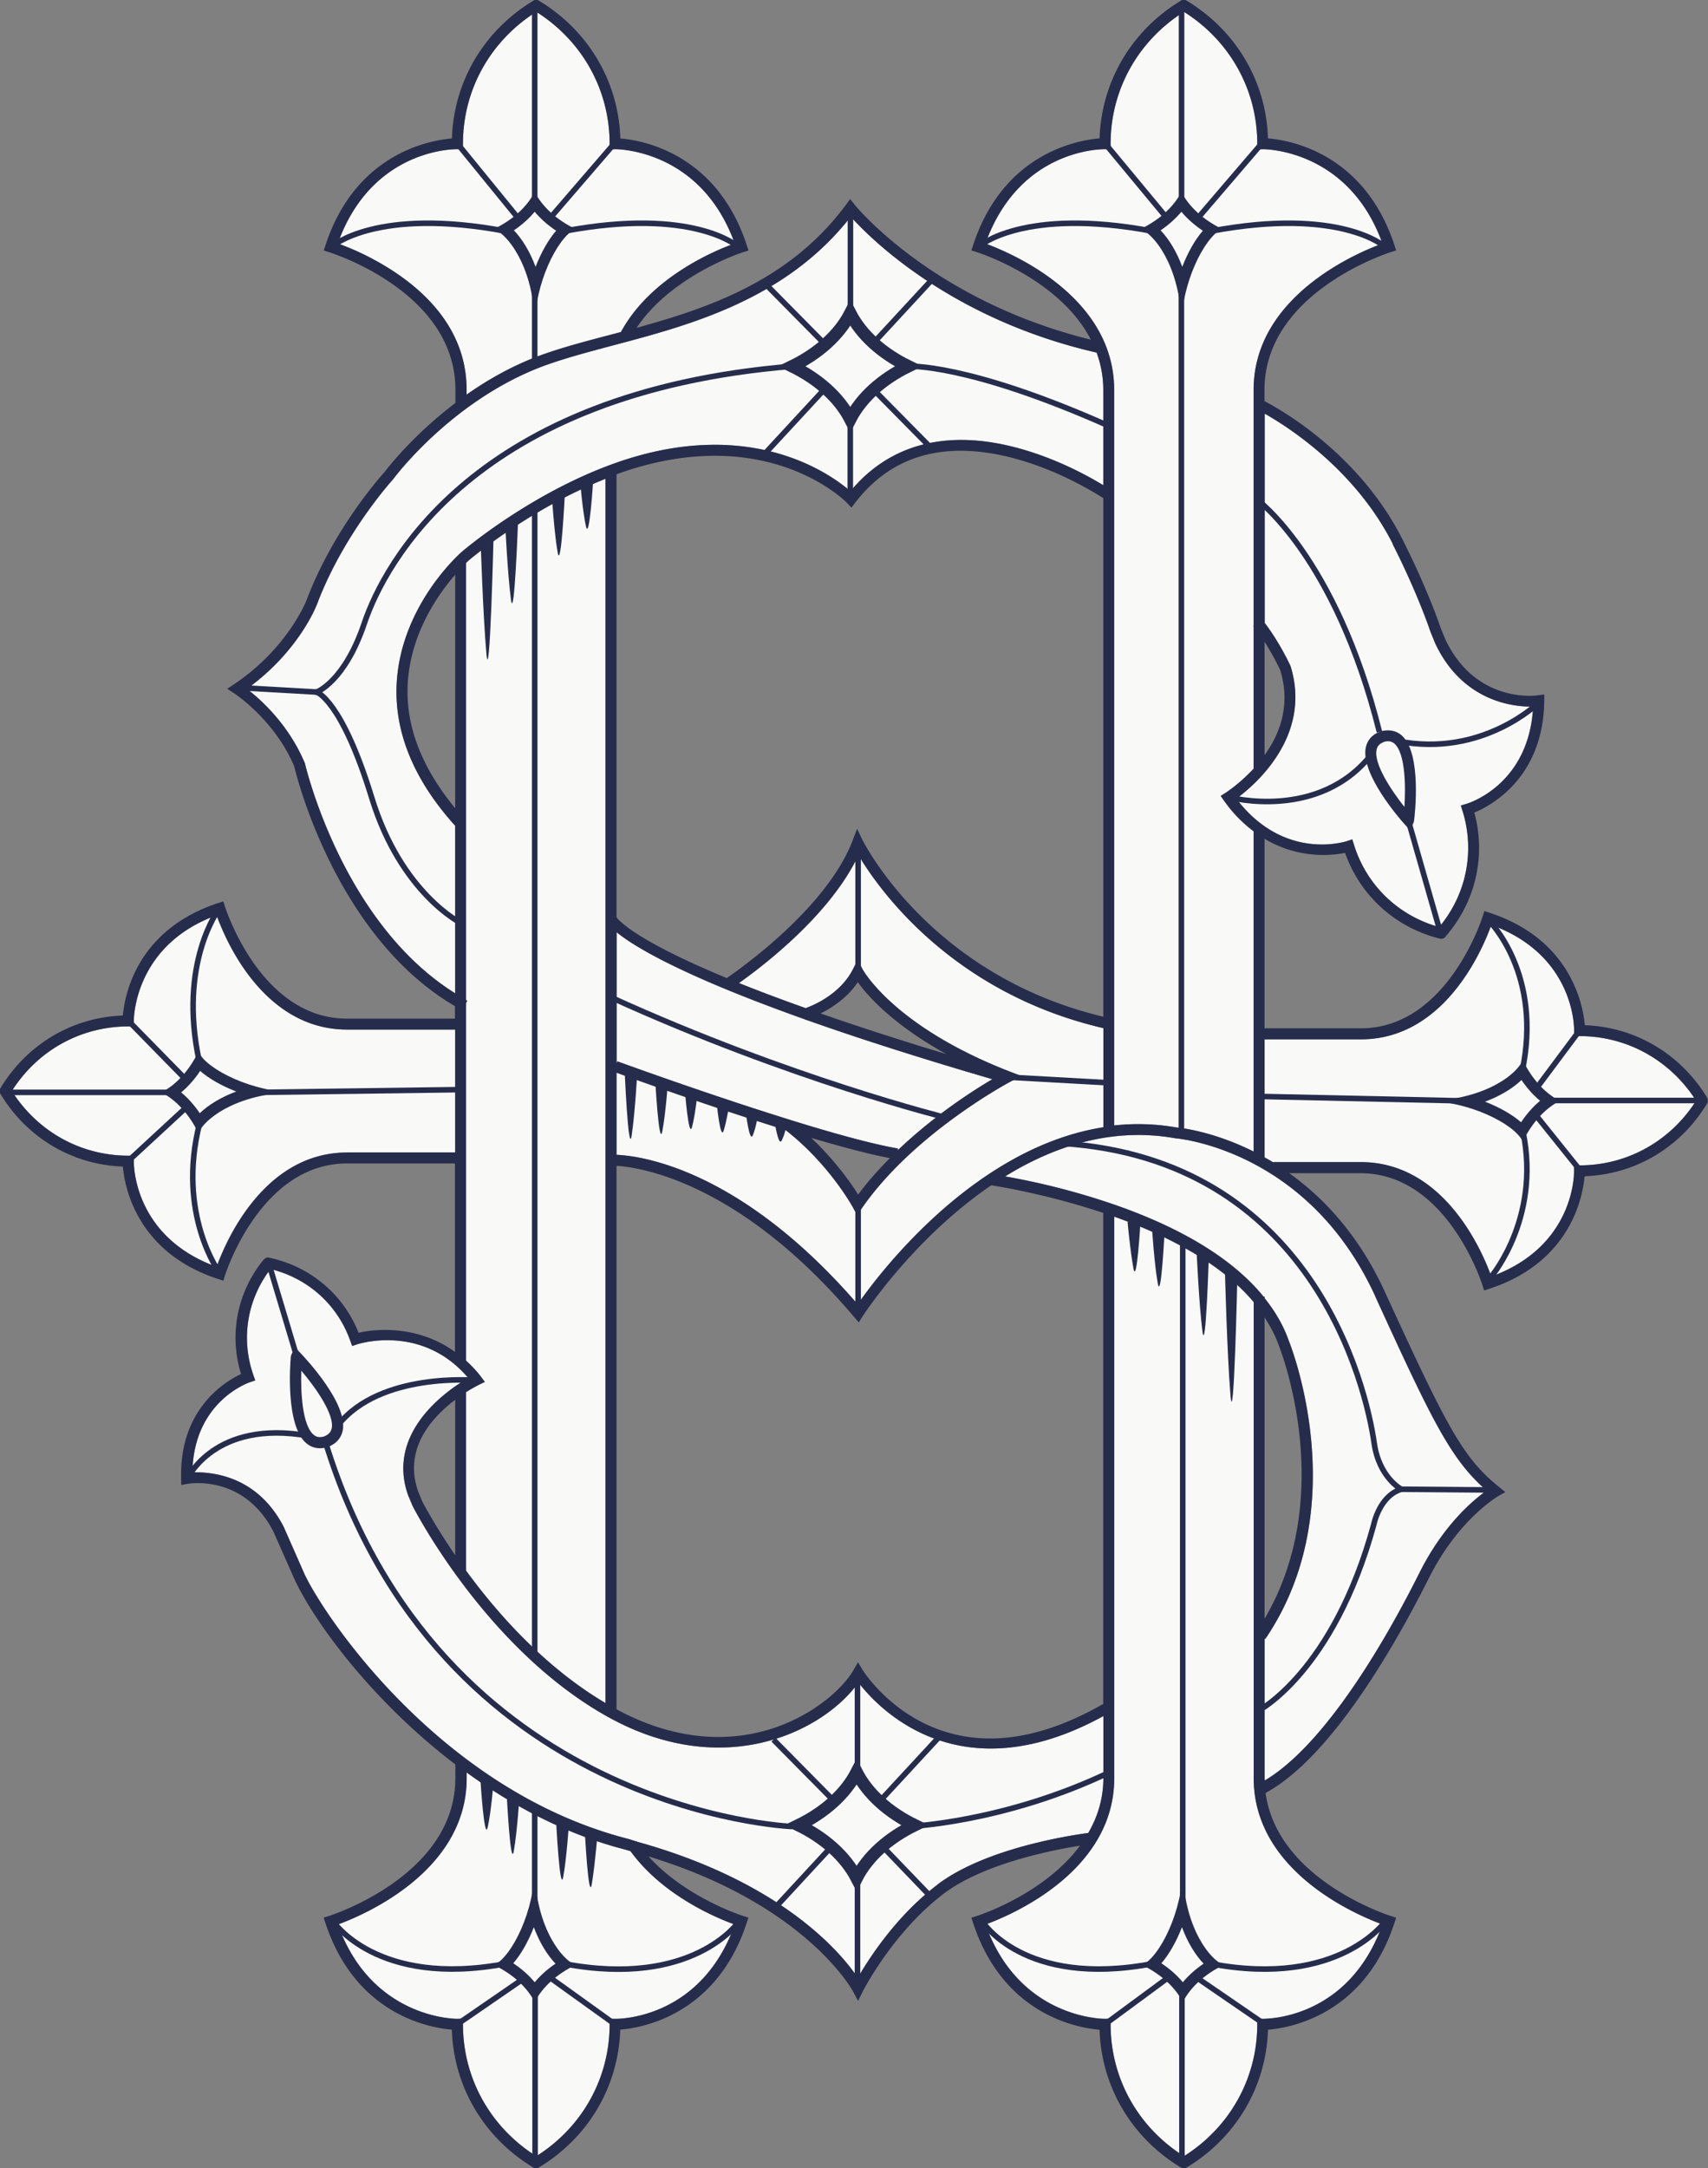
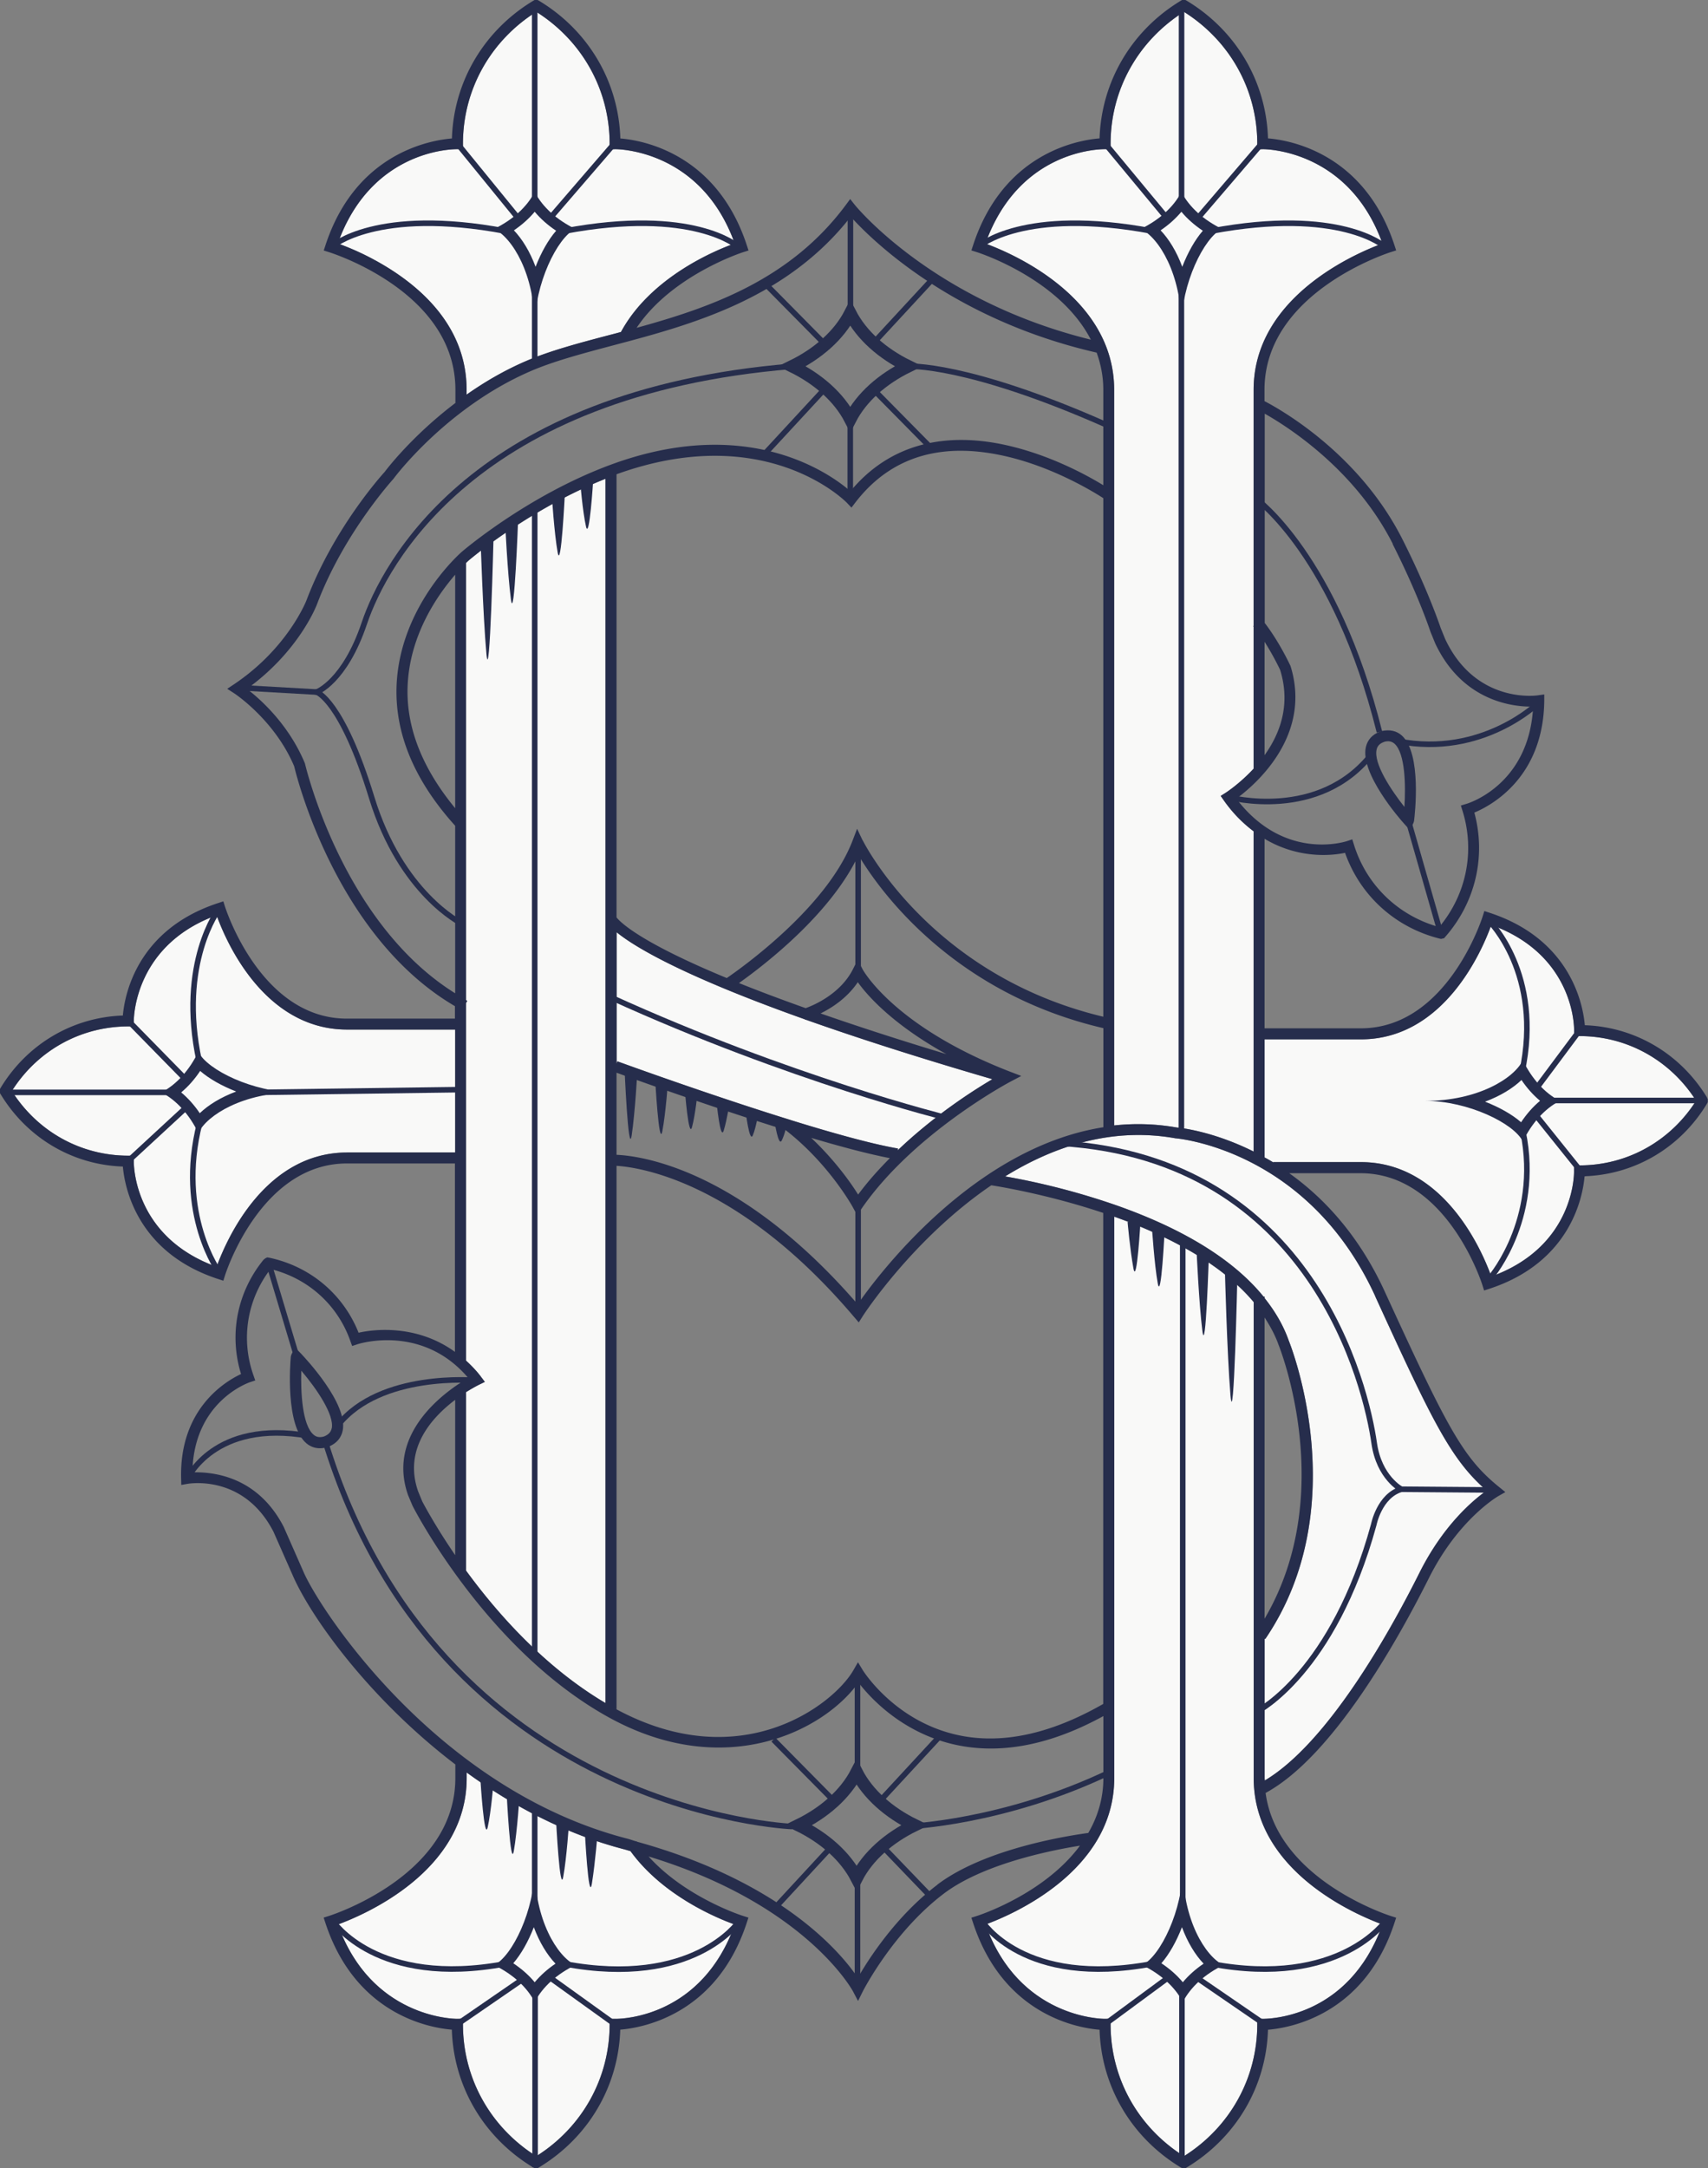
<svg xmlns="http://www.w3.org/2000/svg" data-name="Layer 2" viewBox="0 0 215.2 273.05">
  <rect x="0" y="0" width="215.2" height="273.05" fill="#808080" stroke="none" />
  <g data-name="Isolation Mode">
    <g fill="#f9f9f8">
      <path d="M124.16 30.67c4.15-11.6 14.08-11.88 15.01-11.88h.76v-.69c0-6.78 3.45-12.96 9.24-16.61 5.8 3.65 9.24 9.83 9.24 16.61v.71l.7-.02h.02c.51 0 10.85.17 15.05 11.88-3.15 1.15-16.23 6.64-16.23 18.43v29.72l-.04.04s.03.04.04.06v17.89c-1.71 1.84-3.37 2.94-3.53 3.04l-.62.39.42.6c1.18 1.67 2.45 2.89 3.73 3.86v40.33c-5.38-2.69-9.66-3.03-9.71-3.03-2.71-.48-5.33-.53-7.86-.26V49.1c0-11.8-13.07-17.28-16.23-18.43zm-76.95 2.09l-.33.6.33-.61a33.219 33.219 0 00-4.65-2.09c4.15-11.59 14.08-11.87 15.01-11.87h.76v-.69c0-6.78 3.45-12.96 9.24-16.61 5.79 3.65 9.24 9.83 9.24 16.61v.71l.7-.02h.02c.51 0 10.84.17 15.04 11.87-2.43.86-10.59 4.24-14.33 11.15-.47.13-.96.26-1.43.38-3.85 1.01-7.49 1.98-10.48 3.26-2.82 1.21-5.34 2.7-7.54 4.25v-.61c0-8.31-6.3-13.47-11.58-16.34z" />
-       <path d="M38.41 96.12c-2.07-4.96-5.68-8.12-7.3-9.36 6.53-4.71 8.74-10.42 8.84-10.68 3.35-8.88 9.51-15.64 9.62-15.77.06-.09 6.66-8.99 17.32-13.58 2.9-1.25 6.49-2.2 10.28-3.21 9.77-2.58 21.86-5.79 30.02-16.23 2.43 2.71 12.6 12.91 30.98 17.12.52 1.43.84 2.98.84 4.68v12.02c-1.85-1.13-6.04-3.46-11.1-4.77-8.75-2.28-15.89-.35-20.76 5.53-2.48-2.16-12.85-9.72-30.15-3.36-10.55 3.88-18.75 10.93-18.83 11-.31.28-7.65 6.77-8.19 16.54-.33 6.16 2.17 12.2 7.37 17.95v21.1c-14.25-8.88-18.86-28.67-18.94-28.99zm137.06-27.59c3.21 6.33 4.73 10.94 4.76 11.03l.6 1.47c3.51 7.47 10.1 8.02 12.34 7.96-.49 9.81-8.11 12.17-8.44 12.26l-.67.2.21.67c1.59 5.1.49 10.54-2.94 14.64-5.16-1.43-9.16-5.28-10.74-10.38l-.21-.67-.66.22c-.33.11-7.98 2.51-13.95-5.34 2.22-1.62 9.6-7.81 6.83-16.71-.06-.13-1.41-3.04-3.25-5.42V52.1c2.92 1.65 11.39 7.03 16.14 16.41zm-67.42 95.72c-14.85-17.15-27.43-18.68-30.37-18.81V135.1c2.01.73 11.88 4.3 21.29 7.22 5.46 4.23 8.46 9.67 8.48 9.72l.54.99.64-.92c6.58-9.46 18.58-15.83 18.7-15.89l1.35-.71-1.42-.54c-14.64-5.67-18.55-12.83-18.58-12.9l-.62-1.18-.6 1.19c-1.55 3.05-4.81 4.48-5.95 4.89-3.21-1.14-5.99-2.19-8.4-3.16 3.07-2.18 11.51-8.61 15.05-16.11 2.47 4.16 11.68 17.33 30.86 21.79v12.48c-16.34 2.56-28.37 18.57-30.95 22.29z" />
      <path d="M60.58 173.36c-.59-.77-1.22-1.41-1.86-2v-45.03l.15-.28-.15-.09V70.9c.21-.21.34-.32.35-.33.08-.07 7.5-6.4 17.22-10.27v154.19c-7.64-4.51-13.61-11.26-17.57-16.68v-22.48c.86-.54 1.51-.87 1.61-.92l.76-.37-.51-.67zm-16.84-28.21c-10.6 0-15.38 11.43-16.45 14.4-10.46-3.78-10.44-12.9-10.43-13.3v-.7h-.69c-5.99 0-11.44-3.03-14.68-8.14 3.23-5.11 8.69-8.14 14.68-8.14h.71l-.02-.7c0-.1-.06-9.49 10.43-13.3 1.06 2.97 5.84 14.4 16.45 14.4h13.61v15.47H43.74zm48.84 97.24c-4.15 11.59-14.08 11.87-15.01 11.87h-.76v.69c0 6.78-3.45 12.97-9.24 16.61-5.8-3.65-9.24-9.83-9.24-16.61v-.71l-.7.02h-.02c-.51 0-10.85-.17-15.04-11.88 3.15-1.15 16.23-6.63 16.23-18.43v-.71c5.78 4.19 12.46 7.76 19.88 9.68.27.07.5.15.76.22 4.08 5.64 10.96 8.47 13.15 9.25z" />
-       <path d="M118.08 237.39c-5.24 3.98-8.69 9.42-10 11.7-2.07-3.1-9.52-12.07-27.82-17.14a.18.18 0 01-.05-.07l-.05.03c-.4-.11-.74-.25-1.15-.35-23.69-6.13-38.33-28.26-40.68-33.39l-2.58-5.86c-3.42-6.64-9.31-6.93-11.51-6.88.15-8.85 6.95-11.24 7.25-11.35l.67-.22-.23-.66c-1.61-4.56-.8-9.53 2.15-13.37 4.71 1.14 8.46 4.5 10.06 9.06l.23.63.64-.21c.34-.12 8.24-2.55 13.99 4.24-2.54 1.46-10.41 6.77-7.58 14.77l.56 1.33c.09.18 9.22 18.09 24.72 26.64 14.81 8.16 27.29 1.52 31.46-4.39 2.52 3.29 12.75 14.16 30.86 4.23v7.79c0 2.65-.75 4.94-1.9 6.93-2.45.33-13.01 1.95-19.02 6.51z" />
      <path d="M174.18 242.38c-4.28 11.94-14.61 11.87-15.07 11.88h-.7v.69c0 6.78-3.45 12.97-9.24 16.61-5.8-3.65-9.24-9.83-9.24-16.61v-.71l-.7.02h-.02c-.51 0-10.85-.17-15.04-11.88 3.15-1.15 16.22-6.63 16.22-18.43v-70.72c6.46 2.3 13.35 5.74 17.57 10.76v59.96c0 11.8 13.08 17.28 16.23 18.43z" />
      <path d="M173.26 163.24c7.2 15.73 9.53 20.57 14.05 24.49-1.65 1.16-5.45 4.31-8.49 10.4-3.96 7.91-11.64 21.45-19.46 26.11 0-.1-.02-.19-.02-.29v-17.58l.08.05c11.4-16.75 3.04-37.37 2.97-37.54-.69-1.97-1.75-3.75-3.05-5.38v-.2h-.14c-4.5-5.54-11.95-9.21-18.81-11.59l-.44-.15a90.616 90.616 0 00-13.31-3.4c6.1-3.76 13.41-6.24 21.45-4.8.17.01 16.69 1.36 25.18 19.88zm25.76-16.47h-.7v.7c.02.39.04 9.51-10.42 13.3-1.06-2.97-5.84-14.41-16.44-14.41h-11.03v.04c-.37-.23-.73-.43-1.1-.63V130.9h12.13c10.6 0 15.38-11.44 16.44-14.41 10.46 3.79 10.44 12.9 10.43 13.3v.7h.69c5.98 0 11.44 3.04 14.68 8.14-3.24 5.1-8.69 8.14-14.68 8.14zm-73.97-10.86c-2.47 1.45-7.35 4.58-11.94 8.96l.04-.22c-3.32-.57-8.32-1.97-13.51-3.58 0 0-.01-.01-.02-.01-10.43-3.23-21.66-7.33-21.83-7.39l-.1.28v-16.54c2.27 1.85 8.33 5.5 23.75 10.98l.02.06s.06-.02.08-.02c6.21 2.2 13.89 4.69 23.53 7.5z" />
    </g>
    <path d="M215.1 138.26c-3.35-5.54-9.08-8.92-15.42-9.14-.21-2.46-1.69-10.78-11.99-14.16l-.67-.22-.21.67c-.04.14-4.46 14.1-15.35 14.1h-12.13v-23.87c4.32 2.58 8.54 2.11 10.14 1.77 1.9 5.38 6.31 9.39 11.91 10.8l.19.04.38-.09.14-.16c3.81-4.34 5.17-10.15 3.67-15.66 2.12-.88 8.7-4.4 8.81-14.08v-.8l-.79.11c-.33.06-7.88 1.02-11.69-7.08l-.57-1.4s-1.57-4.75-4.83-11.19c-5.41-10.7-15.2-16.25-17.37-17.38V49.1c0-12.32 15.77-17.3 15.92-17.35l.67-.21-.22-.67c-3.83-11.66-13.29-13.23-15.93-13.44-.22-7.14-4.01-13.59-10.24-17.34l-.19-.1h-.39l-.16.1c-6.23 3.76-10.01 10.21-10.24 17.34-2.64.21-12.11 1.78-15.93 13.44l-.22.67.67.21c.13.04 10.41 3.3 14.38 11.03-19.95-4.91-29.67-16.88-29.76-17l-.56-.71-.54.73c-7.01 9.44-17.01 12.91-26.37 15.49 4.42-6.63 13.34-9.5 13.43-9.53l.67-.21-.22-.67C90.26 19.22 80.8 17.65 78.16 17.44 77.94 10.3 74.15 3.85 67.92.1l-.19-.1h-.39l-.16.1c-6.23 3.76-10.02 10.21-10.24 17.34-2.64.21-12.11 1.78-15.93 13.44l-.22.67.67.21s2.29.71 5.07 2.22c4.95 2.69 10.85 7.5 10.85 15.12v1.65c-5.53 4.19-8.75 8.46-8.91 8.68-.26.29-6.39 7.02-9.85 16.16-.02.06-2.35 6.04-9.12 10.58l-.87.58.88.57s5.09 3.33 7.56 9.2c.05.22 4.92 21.23 20.25 30.2v1.57H43.71c-10.9 0-15.31-13.96-15.36-14.1l-.21-.67-.67.22c-10.31 3.38-11.78 11.71-11.99 14.16-6.35.22-12.07 3.6-15.42 9.14l-.1.19v.39l.1.16c3.35 5.54 9.07 8.92 15.42 9.14.21 2.46 1.69 10.79 11.99 14.16l.67.22.21-.67c.04-.14 4.46-14.1 15.36-14.1h13.61v23.73c-4.88-3.53-10.31-2.83-12.14-2.41-1.93-4.85-6.1-8.36-11.26-9.45l-.26-.04-.22.11-.23.18c-3.33 4.08-4.38 9.42-2.84 14.4-1.97.92-7.78 4.38-7.55 13.17l.02.8.79-.14c.29-.04 7.11-1.19 10.83 6.04l2.57 5.82c2.42 5.3 9.69 15.37 20.34 23.48v1.73c0 12.32-15.77 17.3-15.92 17.35l-.67.21.22.67c3.83 11.66 13.29 13.23 15.93 13.44.22 7.14 4.01 13.59 10.24 17.35l.19.1h.39l.16-.1c6.23-3.76 10.01-10.2 10.24-17.35 2.64-.21 12.11-1.78 15.93-13.44l.22-.67-.67-.21c-.08-.02-7.23-2.3-11.91-7.49 19.79 6.02 25.7 16.88 25.76 17l.63 1.2.6-1.21c.04-.07 3.79-7.44 10.18-12.29 4.98-3.78 13.56-5.48 17.18-6.06-4.56 6.17-12.9 8.83-13.01 8.86l-.67.21.22.67c3.83 11.66 13.29 13.23 15.93 13.44.22 7.14 4.01 13.59 10.24 17.35l.19.1h.39l.16-.1c6.23-3.76 10.02-10.2 10.24-17.35 2.64-.21 12.11-1.78 15.93-13.44l.22-.67-.67-.21c-.15-.05-14.3-4.53-15.78-15.5 8.35-4.53 16.44-18.82 20.57-27.05 3.72-7.44 8.71-10.31 8.76-10.34l.88-.5-.79-.64c-4.57-3.7-6.51-7.4-14.4-24.6-3.28-7.16-7.73-11.85-12.04-14.92h8.99c10.89 0 15.31 13.96 15.35 14.1l.21.67.67-.22c10.31-3.38 11.78-11.71 11.99-14.17 6.35-.22 12.08-3.6 15.42-9.14l.1-.19v-.39l-.1-.16zm-39.63-69.73c3.21 6.33 4.73 10.94 4.76 11.03l.6 1.47c3.51 7.47 10.1 8.02 12.34 7.96-.49 9.81-8.11 12.17-8.44 12.26l-.67.2.21.67c1.59 5.1.49 10.54-2.94 14.64-5.16-1.43-9.16-5.28-10.74-10.38l-.21-.67-.66.22c-.33.11-7.98 2.51-13.95-5.34 2.22-1.62 9.6-7.81 6.83-16.71-.06-.13-1.41-3.04-3.25-5.42V52.1c2.92 1.65 11.39 7.03 16.14 16.41zm-16.14 26.59V80.83c1.16 1.82 1.96 3.54 1.96 3.54 1.38 4.44-.06 8.09-1.96 10.74zm-35.17-64.45c4.15-11.6 14.08-11.88 15.01-11.88h.76v-.69c0-6.78 3.45-12.96 9.24-16.61 5.8 3.65 9.24 9.83 9.24 16.61v.71l.7-.02h.02c.51 0 10.85.17 15.05 11.88-3.15 1.15-16.23 6.64-16.23 18.43v29.72l-.04.04s.03.04.04.06v17.89c-1.71 1.84-3.37 2.94-3.53 3.04l-.62.39.42.6c1.18 1.67 2.45 2.89 3.73 3.86v40.33c-5.38-2.69-9.66-3.03-9.71-3.03-2.71-.48-5.33-.53-7.86-.26V49.1c0-11.8-13.07-17.28-16.23-18.43zm-76.95 2.09l-.33.6.33-.61a33.219 33.219 0 00-4.65-2.09c4.15-11.59 14.08-11.87 15.01-11.87h.76v-.69c0-6.78 3.45-12.96 9.24-16.61 5.79 3.65 9.24 9.83 9.24 16.61v.71l.7-.02h.02c.51 0 10.84.17 15.04 11.87-2.43.86-10.59 4.24-14.33 11.15-.47.13-.96.26-1.43.38-3.85 1.01-7.49 1.98-10.48 3.26-2.82 1.21-5.34 2.7-7.54 4.25v-.61c0-8.31-6.3-13.47-11.58-16.34zm-8.8 63.36c-2.07-4.96-5.68-8.12-7.3-9.36 6.53-4.71 8.74-10.42 8.84-10.68 3.35-8.88 9.51-15.64 9.62-15.77.06-.09 6.66-8.99 17.32-13.58 2.9-1.25 6.49-2.2 10.28-3.21 9.77-2.58 21.86-5.79 30.02-16.23 2.43 2.71 12.6 12.91 30.98 17.12.52 1.43.84 2.98.84 4.68v12.02c-1.85-1.13-6.04-3.46-11.1-4.77-8.75-2.28-15.89-.35-20.76 5.53-2.48-2.16-12.85-9.72-30.15-3.36-10.55 3.88-18.75 10.93-18.83 11-.31.28-7.65 6.77-8.19 16.54-.33 6.16 2.17 12.2 7.37 17.95v21.1c-14.25-8.88-18.86-28.67-18.94-28.99zm69.64 68.13c-14.85-17.15-27.43-18.68-30.37-18.81V135.1c2.01.73 11.88 4.3 21.29 7.22 5.46 4.23 8.46 9.67 8.48 9.72l.54.99.64-.92c6.58-9.46 18.58-15.83 18.7-15.89l1.35-.71-1.42-.54c-14.64-5.67-18.55-12.83-18.58-12.9l-.62-1.18-.6 1.19c-1.55 3.05-4.81 4.48-5.95 4.89-3.21-1.14-5.99-2.19-8.4-3.16 3.07-2.18 11.51-8.61 15.05-16.11 2.47 4.16 11.68 17.33 30.86 21.79v12.48c-16.34 2.56-28.37 18.57-30.95 22.29zm16.85-14.97c1.67.26 7.52 1.28 14.1 3.48v61.84c-8.46 4.84-16.1 5.66-22.7 2.37-5.03-2.51-7.57-6.58-7.6-6.63l-.6-.99-.58 1.01c-2.48 4.3-14.11 13.38-29.84 4.92v-68.45c2.8.17 15.38 1.89 29.91 19.01l.61.71.5-.79c.1-.16 6.35-9.78 16.2-16.48zm.15-13.37c-2.47 1.45-7.35 4.58-11.94 8.96l.04-.22c-3.32-.57-8.32-1.97-13.51-3.58 0 0-.01-.01-.02-.01-10.43-3.23-21.66-7.33-21.83-7.39l-.1.28v-16.54c2.27 1.85 8.33 5.5 23.75 10.98l.02.06s.06-.02.08-.02c6.21 2.2 13.89 4.69 23.53 7.5zm-21.65-8.28c1.43-.71 3.34-1.94 4.68-3.93 1.22 1.71 4.44 5.35 11.16 9.06-6.16-1.86-11.36-3.56-15.84-5.12zm8.72 18.23c-1.41 1.42-2.78 2.94-4 4.59-.89-1.44-2.91-4.31-5.91-7.14 3.75 1.11 7.23 2.04 9.91 2.55zm-3.44-40.03l-.69-1.45-.57 1.49c-3.21 8.36-13.86 15.94-15.85 17.31-10.83-4.48-13.38-6.99-13.89-7.64V59.73c18.87-6.81 28.94 3.5 29.04 3.61l.56.59.49-.64c4.57-5.94 11.2-7.83 19.76-5.63 5.7 1.47 10.4 4.38 11.48 5.08v65.31c-21.87-5.22-30.23-22.06-30.32-22.23zm-48.1 67.53c-.59-.77-1.22-1.41-1.86-2v-45.03l.15-.28-.15-.09V70.9c.21-.21.34-.32.35-.33.08-.07 7.5-6.4 17.22-10.27v154.19c-7.64-4.51-13.61-11.26-17.57-16.68v-22.48c.86-.54 1.51-.87 1.61-.92l.76-.37-.51-.67zM57.35 72.39v29.4c-4.18-5.07-6.27-10.32-5.98-15.65.34-6.34 3.82-11.26 5.98-13.76zm-13.61 72.76c-10.6 0-15.38 11.43-16.45 14.4-10.46-3.78-10.44-12.9-10.43-13.3v-.7h-.69c-5.99 0-11.44-3.03-14.68-8.14 3.23-5.11 8.69-8.14 14.68-8.14h.71l-.02-.7c0-.1-.06-9.49 10.43-13.3 1.06 2.97 5.84 14.4 16.45 14.4h13.61v15.47H43.74zm48.84 97.24c-4.15 11.59-14.08 11.87-15.01 11.87h-.76v.69c0 6.78-3.45 12.97-9.24 16.61-5.8-3.65-9.24-9.83-9.24-16.61v-.71l-.7.02h-.02c-.51 0-10.85-.17-15.04-11.88 3.15-1.15 16.23-6.63 16.23-18.43v-.71c5.78 4.19 12.46 7.76 19.88 9.68.27.07.5.15.76.22 4.08 5.64 10.96 8.47 13.15 9.25zm25.5-5c-5.24 3.98-8.69 9.42-10 11.7-2.07-3.1-9.52-12.07-27.82-17.14a.18.18 0 01-.05-.07l-.05.03c-.4-.11-.74-.25-1.15-.35-23.69-6.13-38.33-28.26-40.68-33.39l-2.58-5.86c-3.42-6.64-9.31-6.93-11.51-6.88.15-8.85 6.95-11.24 7.25-11.35l.67-.22-.23-.66c-1.61-4.56-.8-9.53 2.15-13.37 4.71 1.14 8.46 4.5 10.06 9.06l.23.63.64-.21c.34-.12 8.24-2.55 13.99 4.24-2.54 1.46-10.41 6.77-7.58 14.77l.56 1.33c.09.18 9.22 18.09 24.72 26.64 14.81 8.16 27.29 1.52 31.46-4.39 2.52 3.29 12.75 14.16 30.86 4.23v7.79c0 2.65-.75 4.94-1.9 6.93-2.45.33-13.01 1.95-19.02 6.51zM57.35 176.3v19.56c-2.66-3.88-4.11-6.7-4.14-6.75l-.52-1.26c-1.91-5.4 1.77-9.37 4.66-11.55zm116.83 66.08c-4.28 11.94-14.61 11.87-15.07 11.88h-.7v.69c0 6.78-3.45 12.97-9.24 16.61-5.8-3.65-9.24-9.83-9.24-16.61v-.71l-.7.02h-.02c-.51 0-10.85-.17-15.04-11.88 3.15-1.15 16.22-6.63 16.22-18.43v-70.72c6.46 2.3 13.35 5.74 17.57 10.76v59.96c0 11.8 13.08 17.28 16.23 18.43zm-.92-79.14c7.2 15.73 9.53 20.57 14.05 24.49-1.65 1.16-5.45 4.31-8.49 10.4-3.96 7.91-11.64 21.45-19.46 26.11 0-.1-.02-.19-.02-.29v-17.58l.08.05c11.4-16.75 3.04-37.37 2.97-37.54-.69-1.97-1.75-3.75-3.05-5.38v-.2h-.14c-4.5-5.54-11.95-9.21-18.81-11.59l-.44-.15a90.616 90.616 0 00-13.31-3.4c6.1-3.76 13.41-6.24 21.45-4.8.17.01 16.69 1.36 25.18 19.88zm-13.93 40.64v-37.95c.71 1.09 1.33 2.22 1.76 3.44.08.19 7.54 18.71-1.76 34.5zm39.69-57.11h-.7v.7c.02.39.04 9.51-10.42 13.3-1.06-2.97-5.84-14.41-16.44-14.41h-11.03v.04c-.37-.23-.73-.43-1.1-.63V130.9h12.13c10.6 0 15.38-11.44 16.44-14.41 10.46 3.79 10.44 12.9 10.43 13.3v.7h.69c5.98 0 11.44 3.04 14.68 8.14-3.24 5.1-8.69 8.14-14.68 8.14z" fill="#262d4c" />
    <path d="M99.82 46.13c3.27-1.6 5.88-3.9 7.31-6.66 1.43 2.76 4.03 5.06 7.3 6.66-3.27 1.6-5.87 3.89-7.3 6.65-1.44-2.76-4.04-5.05-7.31-6.65zm.8 183.74c3.27-1.6 5.88-3.9 7.31-6.66 1.43 2.76 4.03 5.06 7.3 6.66-3.27 1.6-5.87 3.89-7.3 6.65-1.44-2.76-4.04-5.05-7.31-6.65z" fill="none" stroke="#262d4c" stroke-miterlimit="10" stroke-width="1.57" />
-     <path d="M177.64 104.55l.45-.91.07-.22c.11-.86.99-8.5-1.53-10.78-.66-.6-1.53-.79-2.55-.57l-.28.1c-.91.36-1.49 1.01-1.7 1.89-.78 3.3 4.27 9.09 4.86 9.73l.68.75zm-4.19-10.16c.1-.44.38-.73.86-.92l.16-.06c.51-.13.9-.03 1.24.26 1.35 1.23 1.41 5.3 1.24 7.96-1.65-2.09-3.92-5.47-3.5-7.24zM37.16 169.71l-.45.9-.07.25c-.08.88-.69 8.69 1.97 10.92.48.4 1.05.62 1.69.62.29 0 .6-.04.92-.13l.3-.12c.91-.4 1.48-1.08 1.66-1.99.67-3.39-4.7-9.1-5.31-9.74l-.7-.71zm4.63 10.18c-.09.44-.36.75-.84.97l-.17.07c-.51.13-.92.07-1.26-.23-1.44-1.2-1.64-5.35-1.56-8.07 1.97 2.31 4.17 5.57 3.84 7.26z" fill="#262d4c" />
+     <path d="M177.64 104.55l.45-.91.07-.22c.11-.86.99-8.5-1.53-10.78-.66-.6-1.53-.79-2.55-.57l-.28.1c-.91.36-1.49 1.01-1.7 1.89-.78 3.3 4.27 9.09 4.86 9.73l.68.75zm-4.19-10.16c.1-.44.38-.73.86-.92l.16-.06c.51-.13.9-.03 1.24.26 1.35 1.23 1.41 5.3 1.24 7.96-1.65-2.09-3.92-5.47-3.5-7.24zM37.16 169.71l-.45.9-.07.25c-.08.88-.69 8.69 1.97 10.92.48.4 1.05.62 1.69.62.29 0 .6-.04.92-.13l.3-.12c.91-.4 1.48-1.08 1.66-1.99.67-3.39-4.7-9.1-5.31-9.74l-.7-.71zm4.63 10.18c-.09.44-.36.75-.84.97l-.17.07c-.51.13-.92.07-1.26-.23-1.44-1.2-1.64-5.35-1.56-8.07 1.97 2.31 4.17 5.57 3.84 7.26" fill="#262d4c" />
    <path d="M99.82 230.04s-44.51-1.68-58.85-48.54m73.46 48.54s12.02-.47 25.32-6.81m18.73-7.73s9.52-4.86 14.61-23.49c0 0 .7-3.62 3.47-4.45 0 0-2.8-1.45-3.42-5.81-1-7.04-7.73-35.85-39.51-37.76m-14.28-3.19s-19.67-4.85-42.4-15.2m-18.82-9.32s-7.58-3.71-11.29-15.8c-3.79-12.37-6.95-13.32-6.95-13.32s3.52-1.26 6.02-8.68c2.5-7.42 13.8-29.07 53.9-32.35m14.62 0s7.35-.44 25.07 7.42m18.77 9.28s9.99 7.16 15.53 29.35m-24.95-56.75v107.39" fill="none" stroke="#262d4c" stroke-miterlimit="10" stroke-width=".7" />
    <path d="M148.85 26.67c.74.89 1.65 1.69 2.7 2.39-.99 1.14-1.89 2.74-2.59 4.54-.72-1.93-1.68-3.49-2.73-4.59 1.02-.69 1.9-1.48 2.62-2.34m0-2.49c-1 1.93-2.82 3.53-5.11 4.65 2.29 1.12 5.11 5.7 5.11 12.29 0-5.35 2.82-11.17 5.11-12.29-2.29-1.12-4.11-2.72-5.11-4.65z" fill="#262d4c" />
    <path fill="none" stroke="#262d4c" stroke-miterlimit="10" stroke-width=".7" d="M67.37 35.43v10.19m0-44.18v23.65m0 38.89V209m0 19.16v12.07" />
    <path d="M67.37 26.67c.74.89 1.65 1.69 2.7 2.39-.99 1.14-1.89 2.74-2.59 4.54-.72-1.93-1.68-3.49-2.73-4.59 1.02-.69 1.9-1.48 2.62-2.34m0-2.49c-1 1.93-2.82 3.53-5.11 4.65 2.29 1.12 5.11 5.7 5.11 12.29 0-5.35 2.82-11.17 5.11-12.29-2.29-1.12-4.11-2.72-5.11-4.65zm-.11 218.54c.72 1.93 1.68 3.49 2.73 4.59-1.02.69-1.9 1.48-2.62 2.34-.74-.89-1.65-1.69-2.7-2.39.99-1.14 1.89-2.74 2.59-4.54m.11-7.52c0 5.35-2.82 11.17-5.11 12.29 2.29 1.12 4.11 2.72 5.11 4.65 1-1.93 2.82-3.53 5.11-4.65-2.29-1.12-5.11-5.7-5.11-12.29z" fill="#262d4c" />
    <path fill="none" stroke="#262d4c" stroke-miterlimit="10" stroke-width=".7" d="M149.02 156.03v84.2" />
    <path d="M148.92 242.72c.72 1.93 1.68 3.49 2.73 4.59-1.02.69-1.9 1.48-2.62 2.34-.74-.89-1.65-1.69-2.7-2.39.99-1.14 1.89-2.74 2.59-4.54m.11-7.52c0 5.35-2.82 11.17-5.11 12.29 2.29 1.12 4.11 2.72 5.11 4.65 1-1.93 2.82-3.53 5.11-4.65-2.29-1.12-5.11-5.7-5.11-12.29z" fill="#262d4c" />
-     <path fill="none" stroke="#262d4c" stroke-miterlimit="10" stroke-width=".7" d="M158.74 138.09l25.87.56m-57.29-2.97l12.32.69" />
    <path d="M191.7 136.02c.69 1.02 1.48 1.9 2.34 2.62-.89.74-1.69 1.65-2.39 2.7-1.14-.99-2.74-1.89-4.54-2.59 1.93-.72 3.49-1.68 4.59-2.73m.17-2.48c-1.12 2.29-5.7 5.11-12.29 5.11 5.35 0 11.17 2.82 12.29 5.11 1.12-2.29 2.72-4.11 4.65-5.11-1.93-1-3.53-2.82-4.65-5.11z" fill="#262d4c" />
    <path fill="none" stroke="#262d4c" stroke-miterlimit="10" stroke-width=".7" d="M58.29 137.23l-26.04.35m-9.71 0H.64" />
    <path d="M25.22 134.88c1.14.99 2.74 1.89 4.54 2.59-1.93.72-3.49 1.68-4.59 2.73-.69-1.02-1.48-1.9-2.34-2.62.89-.74 1.69-1.65 2.39-2.7m-.23-2.41c-1.12 2.29-2.72 4.11-4.65 5.11 1.93 1 3.53 2.82 4.65 5.11 1.12-2.29 5.7-5.11 12.29-5.11-5.35 0-11.17-2.82-12.29-5.11z" fill="#262d4c" />
-     <path d="M99.82 46.13c3.27-1.6 5.88-3.9 7.31-6.66 1.43 2.76 4.03 5.06 7.3 6.66-3.27 1.6-5.87 3.89-7.3 6.65-1.44-2.76-4.04-5.05-7.31-6.65z" fill="none" stroke="#262d4c" stroke-miterlimit="10" stroke-width="1.39" />
    <path d="M41.84 31.03s5.6-4.98 21.84-1.92m29.27 1.92s-5.6-4.98-21.84-1.92m77.76-27.67v23.65m-25.53 5.94s5.6-4.98 21.84-1.92m29.26 1.92s-5.6-4.98-21.84-1.92m-3.68 243.1v-20.87m25.7-9.45s-5.78 8.5-22.01 5.44m-28.87-5.37s5.21 8.43 21.44 5.36m-77.76 25.63v-21.61m25.63-9.27s-5.71 8.32-21.94 5.26m-29.19-5.41s5.53 8.46 21.77 5.4m44.35-23.94v-11.96m0 37.79v-11.96m-.89-210.88v13.54m-.02 12.87v9.8m.99 59.27v-14.38m0 58.05v-14.38m-80.53-36.65s-5.17 6.77-2.49 19.16m2.55 26.63s-5.43-7.34-2.49-18.84m170.12-2.84h19.15m-26.82-22.64s6.83 6.7 4.15 19.09m-3.86 25.72s6.67-7.84 3.74-19.33M33.97 159.46l3.56 11.87M23.6 186.26s3.38-7.53 15.25-5.42m21.03-6.99s-11.94-1.07-17.27 5.61m134.84-76.1l4.06 14.18m-26.7-17.14s11.42 3.11 18.09-5.51m20.93-6.36s-7.06 6.91-17.69 4.81M57.6 18.05l7.81 9.58m11.97-9.53l-8.12 9.42m69.85-9.6l7.73 9.32m12.32-9.39l-8.37 9.77m-93.1 227.27l8.17-5.62m11.63 5.68l-7.99-5.74m69.61 5.81l8.24-6.07m12 6l-8.56-5.87m25.77-61.52l11.34.09m11.11-57.86l-5.43 7.28m-.32 3.07l6.42 8M16.46 128.86l6.96 7.1m-7.25 10.25l7.46-6.89m6.57-52.71l9.69.55m63.97-43.89l-7.46-7.55m13.63 7.5l7.51-8.12m-7.53 13.92l7.45 7.55m-13.63-7.5l-7.5 8.11m8.58 169.47l-7.46-7.55m13.63 7.5l7.5-8.11m-7.53 13.91l6.27 6.52m-12.44-6.47l-7.21 7.8" fill="none" stroke="#262d4c" stroke-miterlimit="10" stroke-width=".7" />
    <path d="M60.55 67.96s.3 9.48.73 14.32c.43 4.85.91-14.83.91-14.83l-1.64.51zm3.09-2.2s.3 6.42.73 9.7c.43 3.28.91-10.04.91-10.04l-1.64.34zm5.89-3.31s.3 4.71.73 7.12.91-7.37.91-7.37l-1.64.25zm3.57-1.78s.3 3.72.73 5.63c.43 1.9.91-5.83.91-5.83l-1.64.2zm2.21 170s-.3 3.85-.73 6.53-.91-6.8-.91-6.8l1.64.28zm-3.61-1.19s-.3 4.55-.73 6.88-.91-7.12-.91-7.12l1.64.24zm-6.23-3.49s-.3 4.71-.73 7.12-.91-7.37-.91-7.37l1.64.25zm-3.29-1.5s-.3 3.72-.73 5.63c-.43 1.9-.91-5.83-.91-5.83l1.64.2zm29.74-85.59s-.3 2.05-.73 3.47c-.43 1.42-.91-3.62-.91-3.62l1.64.15zm-4-1.56s-.3 3.05-.73 4.61c-.43 1.56-.91-4.77-.91-4.77l1.64.16zm7.66 2.67s-.3 1.97-.73 2.98-.91-3.09-.91-3.09l1.64.11zm3.64 1.23s-.3 1.59-.73 2.41c-.43.81-.91-2.49-.91-2.49l1.64.09zm-15.04-5.23s-.3 4.27-.73 6.46c-.43 2.19-.91-6.69-.91-6.69l1.64.23zm-3.86-1.33s-.3 5.5-.73 8.31c-.43 2.81-.91-8.61-.91-8.61l1.64.29zm61.75 19.22s.3 3.43.73 5.81c.43 2.38.91-6.06.91-6.06l-1.64.25zm3.07.69s.3 4.65.73 7.03.87-6.67.87-6.67l-1.6-.37zm5.62 2.88s.3 6.7.73 10.12c.43 3.42.82-9.53.82-9.53l-1.55-.59zm3.57 2.43s.27 10.62.7 15.78c.43 5.17.87-14.79.87-14.79l-1.56-.99z" fill="#262d4c" />
  </g>
</svg>